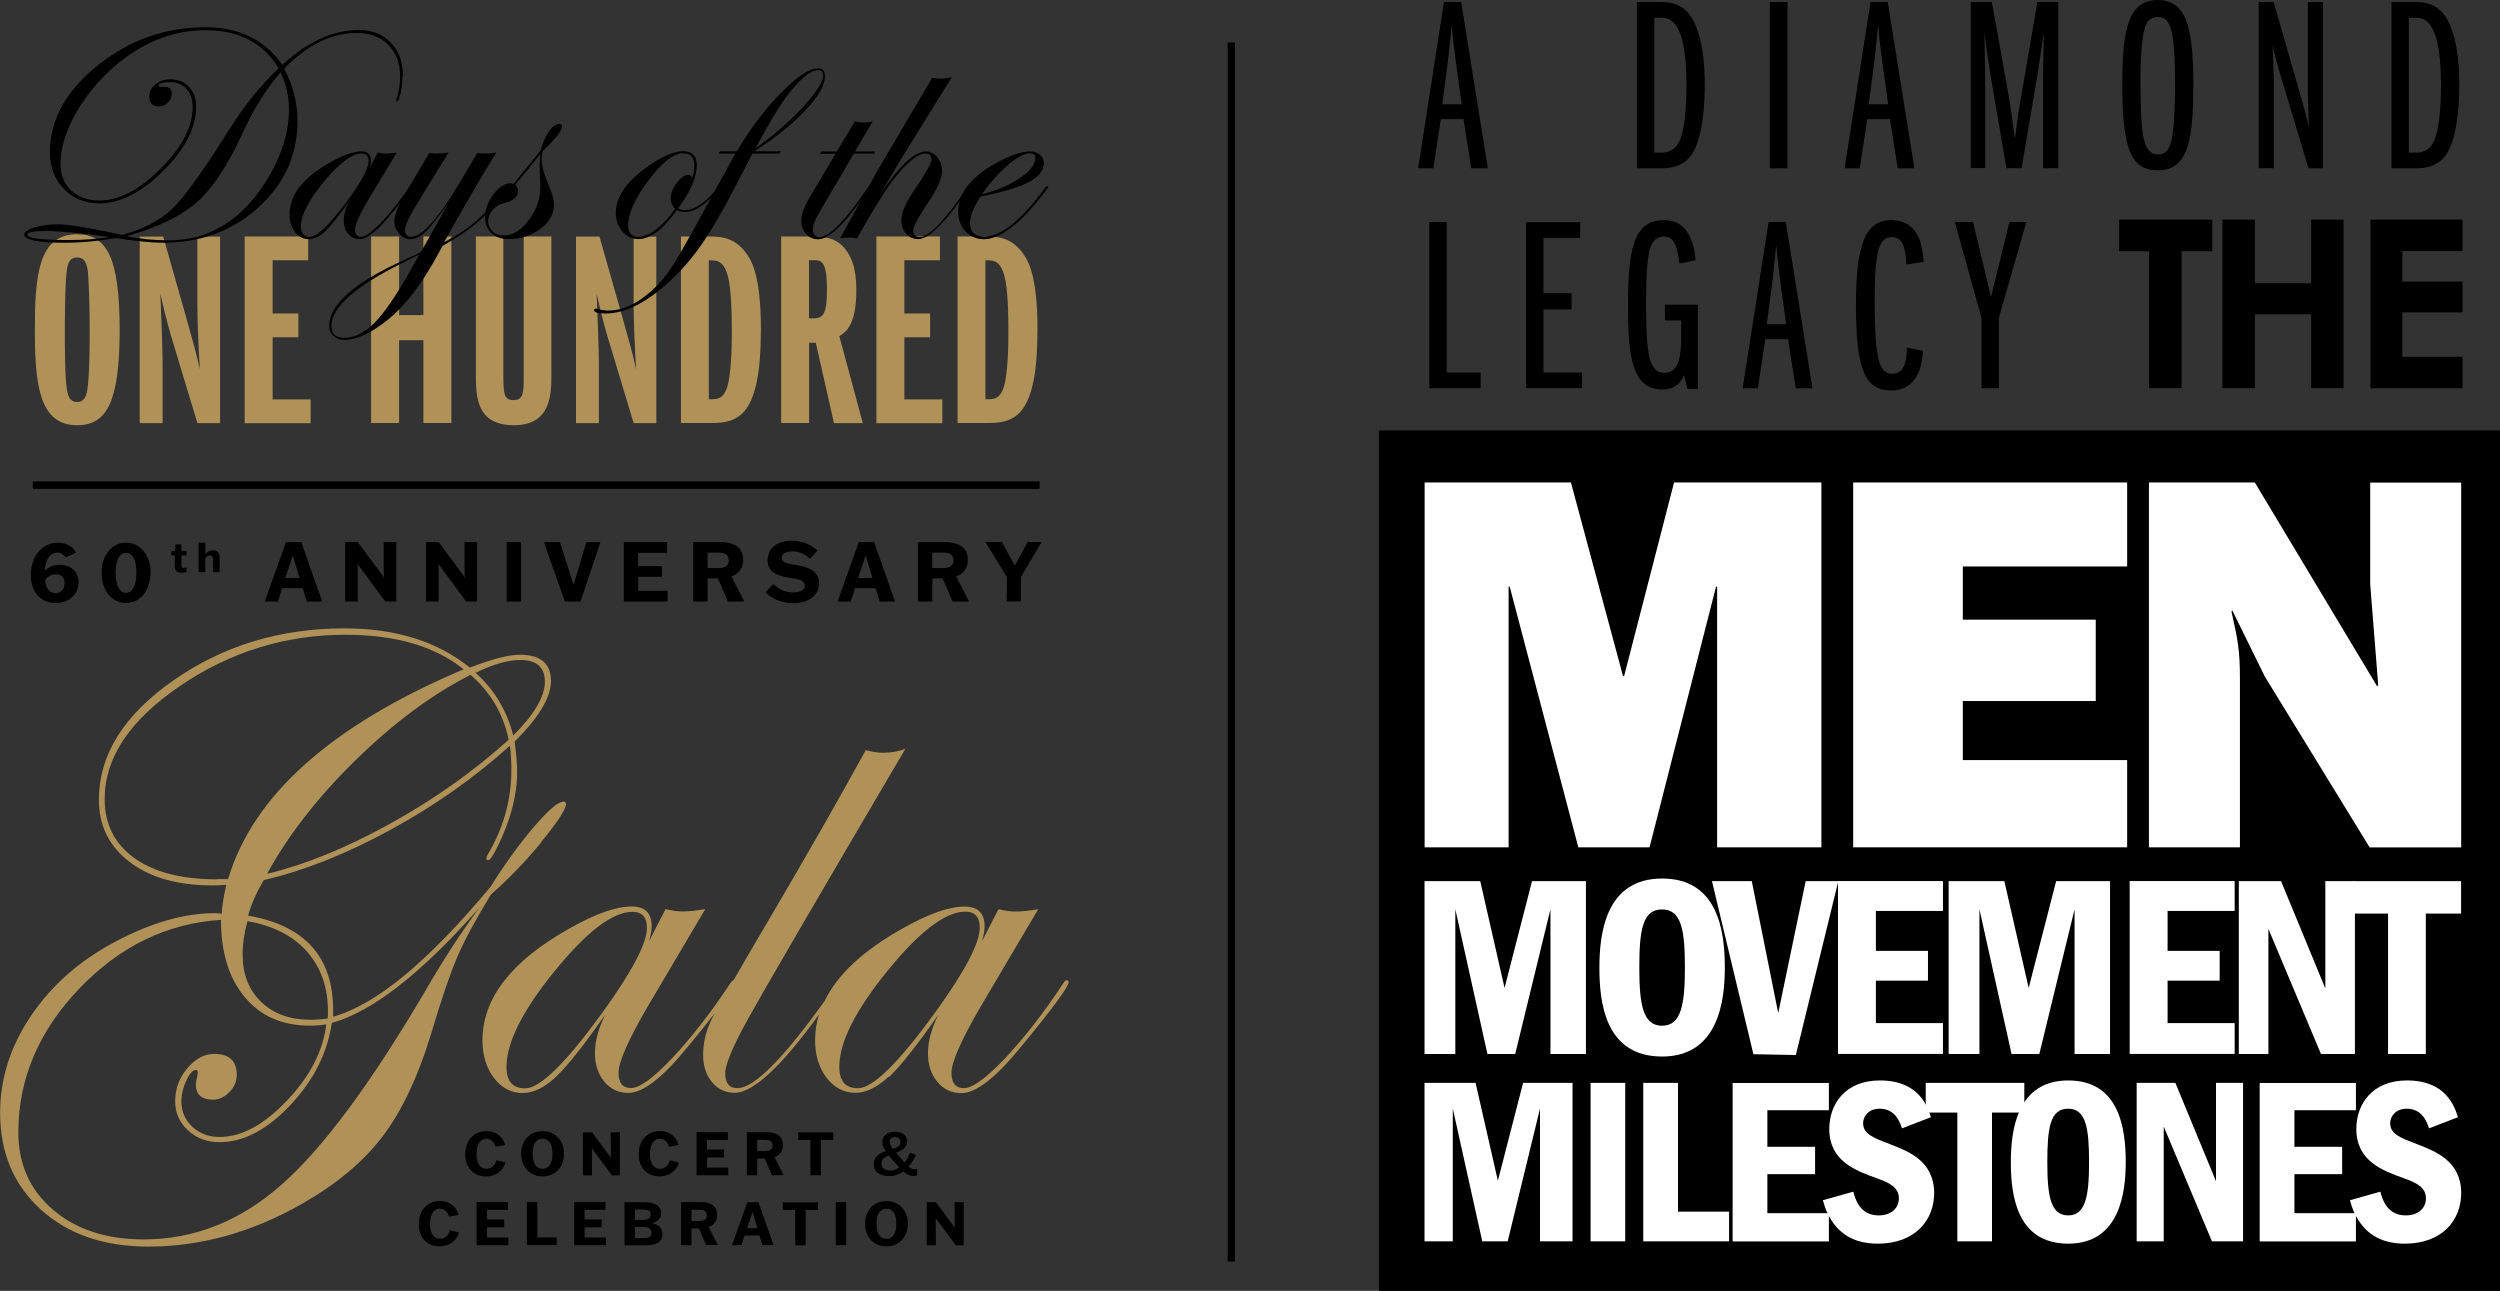
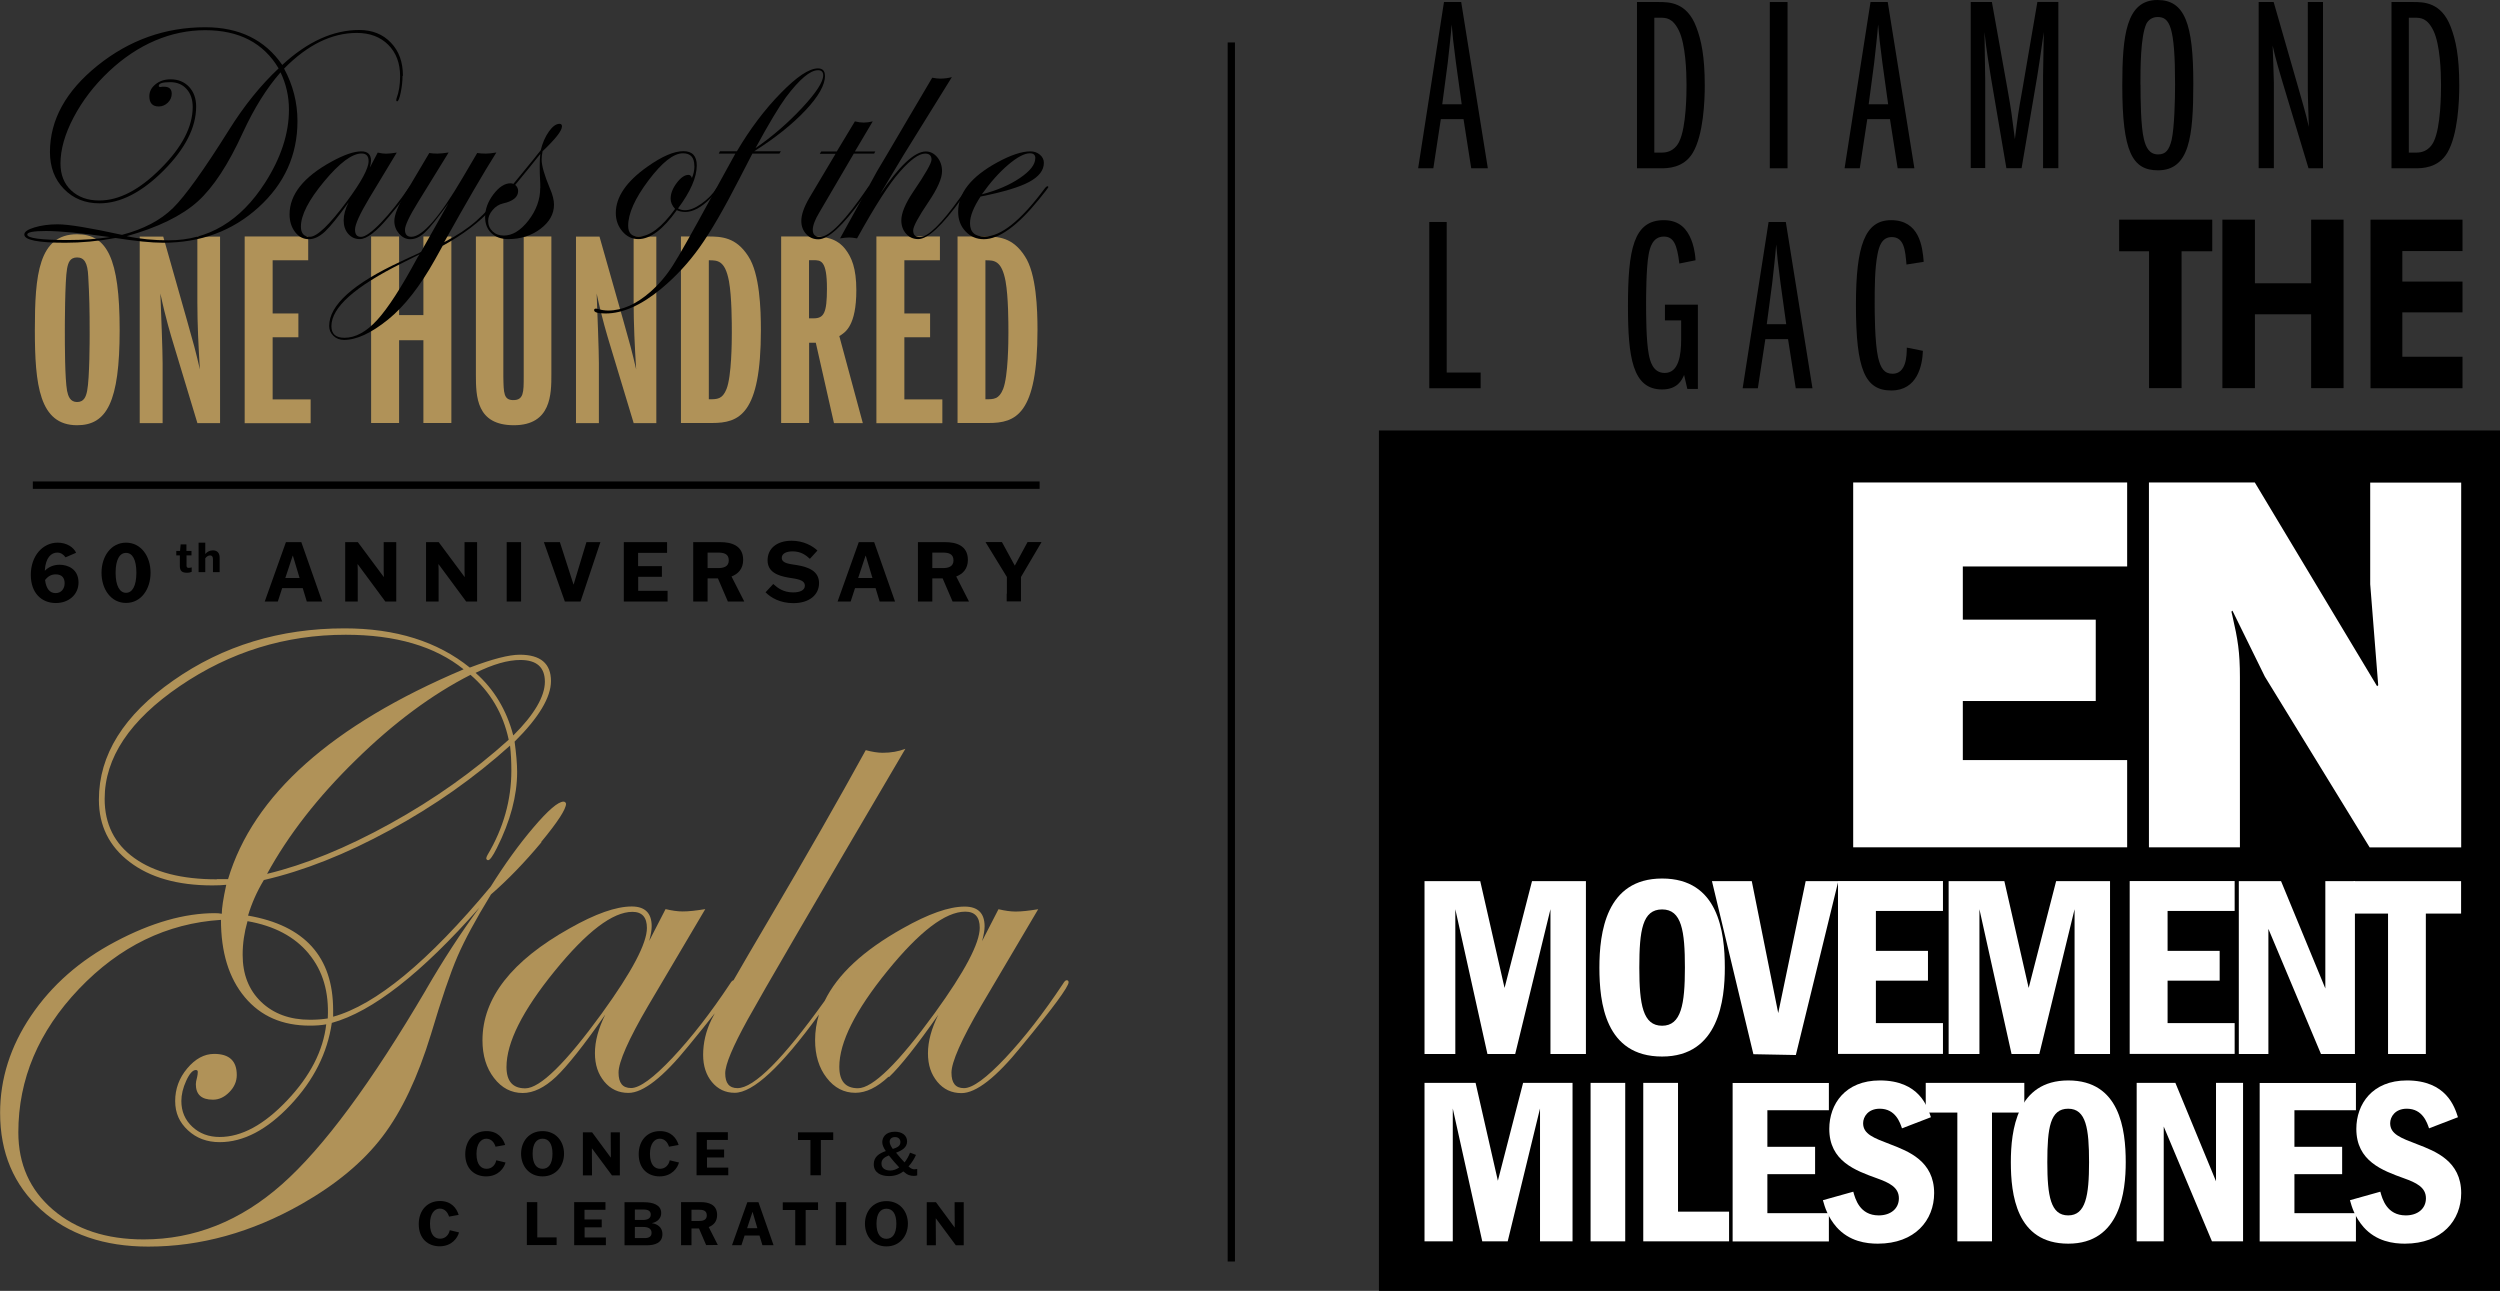
<svg xmlns="http://www.w3.org/2000/svg" id="Layer_1" viewBox="0 0 246.75 127.41">
  <rect x="0" y="0" width="246.75" height="127.41" fill="#333333" stroke="none" />
  <g>
    <path d="m53.41,83.11c1.64-1.98,2.46-3.25,2.46-3.79-.04-.13-.13-.2-.25-.2-.53,0-1.52.85-2.96,2.54-1.44,1.69-2.85,3.64-4.23,5.85-6.15,7.39-11.33,11.67-15.55,12.84v-.65c0-5.25-2.8-8.36-8.4-9.33.36-1.21.88-2.38,1.56-3.51,3.94-.91,8.09-2.55,12.45-4.93,4.36-2.37,8.31-5.15,11.85-8.34.09.76.13,1.58.13,2.47,0,2.9-.78,5.68-2.35,8.32-.06.11-.11.22-.13.33.02.13.09.19.19.19.17,0,.46-.4.86-1.2,1.34-2.67,2-5.17,2-7.51,0-.8-.09-1.8-.25-2.99,2.4-2.38,3.59-4.38,3.59-5.98,0-1.73-1.03-2.6-3.08-2.6-1.06,0-2.7.42-4.93,1.27-3.2-2.58-7.32-3.87-12.37-3.87-6.36,0-11.99,1.71-16.89,5.14-4.9,3.42-7.35,7.35-7.35,11.77,0,2.56,1.01,4.61,3.04,6.15,2.02,1.54,4.74,2.31,8.16,2.31.53,0,.99-.02,1.37-.06-.3,1.37-.44,2.32-.44,2.86-.19-.04-.41-.06-.67-.06-3.01,0-6.28.93-9.81,2.8-3.53,1.86-6.31,4.31-8.35,7.33-2.04,3.02-3.05,6.22-3.05,9.58,0,3.95,1.35,7.13,4.04,9.56,2.69,2.43,6.22,3.64,10.59,3.64,5.15,0,10.19-1.4,15.11-4.19,3.43-1.95,6.1-4.17,8-6.67,1.9-2.49,3.49-5.86,4.79-10.11,1.04-3.49,1.91-6.04,2.61-7.66.7-1.62,1.8-3.66,3.31-6.13,1.67-1.45,3.33-3.17,4.98-5.15Zm-22.94,11.02c1.4,1.68,2.02,3.81,1.88,6.39-.55.09-1.13.13-1.75.13-1.99,0-3.6-.59-4.82-1.76-1.22-1.17-1.83-2.72-1.83-4.65,0-1.11.16-2.21.48-3.32,2.63.46,4.64,1.52,6.04,3.2Zm20.89-28.99c1.61,0,2.42.72,2.42,2.15s-1.04,3.24-3.12,5.3c-.66-2.51-1.9-4.57-3.72-6.18,1.72-.85,3.19-1.27,4.42-1.27Zm-4.93,1.46c1.97,1.69,3.23,3.83,3.78,6.41-3.46,3.12-7.35,5.88-11.69,8.28-4.34,2.4-8.39,4.05-12.16,4.96,2.08-3.81,4.99-7.56,8.75-11.23,3.75-3.68,7.53-6.48,11.32-8.41Zm-25.03,20.19c-3.48,0-6.19-.7-8.14-2.1-1.95-1.4-2.93-3.34-2.93-5.84,0-4.05,2.48-7.77,7.43-11.14,4.95-3.37,10.4-5.06,16.36-5.06,4.94,0,8.82,1.14,11.64,3.41-13.02,5.51-20.77,12.41-23.25,20.71h-1.11Zm20.67,10.86c-5.41,9.21-10.15,15.63-14.25,19.25-4.09,3.62-8.64,5.43-13.64,5.43-3.69,0-6.67-.98-8.95-2.93-2.28-1.95-3.42-4.5-3.42-7.64,0-5.25,2-9.97,5.99-14.16,4-4.19,8.67-6.47,14.01-6.81,0,3.21.78,5.75,2.35,7.63,1.57,1.88,3.71,2.81,6.42,2.81.62,0,1.16-.04,1.62-.13-.3,2.6-1.58,5.11-3.86,7.51-2.28,2.41-4.5,3.61-6.66,3.61-1.08,0-1.98-.34-2.7-1.01-.72-.67-1.08-1.52-1.08-2.54,0-.63.16-1.3.48-2,.32-.7.64-1.06.95-1.06.13,0,.19.06.19.19,0,.15-.02.32-.06.49-.09.33-.13.56-.13.72,0,1.02.56,1.53,1.69,1.53.59,0,1.13-.25,1.62-.75.49-.5.73-1.06.73-1.69,0-1.39-.74-2.08-2.23-2.08-.98,0-1.86.48-2.66,1.43-.8.95-1.19,2.03-1.19,3.22s.42,2.11,1.26,2.89c.84.78,1.88,1.17,3.13,1.17,2.35,0,4.68-1.22,6.98-3.66,2.3-2.44,3.66-5.14,4.09-8.11,4.01-1.11,8.86-4.9,14.57-11.38-1.85,2.51-3.59,5.2-5.25,8.06Z" fill="#b09258" />
    <path d="m87.74,106.31c1.12-1.06,2.75-3.11,4.87-6.15-.68,1.37-1.02,2.63-1.02,3.8s.31,2.06.92,2.81c.62.75,1.41,1.12,2.39,1.12,1.44,0,3.42-1.54,5.92-4.63,3.1-3.76,4.65-5.86,4.65-6.31,0-.13-.06-.2-.19-.2-.11,0-.22.11-.35.33-1.93,2.91-3.83,5.35-5.7,7.34-1.87,1.98-3.23,2.98-4.08,2.98s-1.24-.51-1.24-1.53.97-3.26,2.93-6.6l5.63-9.53c-.91.15-1.65.23-2.23.23-.49,0-1.05-.08-1.69-.23l-1.62,3.15c.17-.61.25-1.09.25-1.46,0-1.3-.66-1.95-1.97-1.95-1.55,0-3.58.72-6.11,2.15-3.88,2.17-6.44,4.55-7.7,7.15-4.11,5.74-6.98,8.62-8.61,8.62-.81,0-1.21-.49-1.21-1.46,0-.87.74-2.63,2.21-5.3,1.47-2.67,6.66-11.58,15.57-26.73-.68.26-1.42.39-2.23.39-.49,0-1.05-.09-1.68-.26-2.63,4.79-5.86,10.45-9.7,16.97-1.36,2.31-2.48,4.22-3.35,5.74,0,0,0,0,0,0-.05.09-.1.17-.15.26.05-.09.09-.16.15-.26-.1.02-.21.12-.33.32-1.93,2.91-3.83,5.35-5.7,7.34-1.87,1.98-3.23,2.98-4.08,2.98s-1.24-.51-1.24-1.53.97-3.26,2.93-6.6l5.63-9.53c-.91.15-1.65.23-2.23.23-.49,0-1.05-.08-1.69-.23l-1.62,3.15c.17-.61.25-1.09.25-1.46,0-1.3-.66-1.95-1.97-1.95-1.55,0-3.58.72-6.11,2.15-5.74,3.21-8.62,6.89-8.62,11.06,0,1.5.38,2.74,1.14,3.72.76.99,1.71,1.48,2.83,1.48,1.06,0,2.15-.53,3.28-1.59,1.12-1.06,2.75-3.11,4.87-6.15-.68,1.37-1.02,2.63-1.02,3.8s.31,2.06.92,2.81c.62.75,1.41,1.12,2.39,1.12,1.44,0,3.42-1.54,5.92-4.63,1.04-1.27,1.91-2.34,2.6-3.23.1-.18.21-.39.33-.61-.12.23-.24.43-.33.61,1.34-1.72,2.02-2.74,2.04-3.06-.02.32-.7,1.34-2.04,3.06-.14.26-.26.49-.34.65-.54,1.12-.81,2.27-.81,3.46,0,1.08.29,1.98.87,2.68.58.7,1.33,1.06,2.24,1.06,1.82,0,4.6-2.58,8.32-7.72-.25.82-.38,1.66-.38,2.52,0,1.5.38,2.74,1.14,3.72.76.99,1.71,1.48,2.83,1.48,1.06,0,2.15-.53,3.28-1.59Zm-28.3-6.34c-3.6,4.96-6.14,7.45-7.6,7.45-1.23,0-1.85-.7-1.85-2.11,0-2.41,1.58-5.56,4.75-9.46,3.17-3.9,5.73-5.85,7.68-5.85.95,0,1.43.53,1.43,1.59,0,1.52-1.47,4.31-4.42,8.39Zm13.01-3.18c.1.01.17.06.17.17,0,0,0,0,0,0,0-.12-.07-.16-.17-.17Zm10.66.17c0,.06-.03.14-.08.23.05-.09.08-.16.08-.23,0,0,0,0,0,0Zm-.13-.2c.08.02.11.09.11.18,0-.09-.04-.16-.12-.18-.07,0-.14.03-.21.08.06-.05.13-.08.21-.08Zm-.25.14c-.05.05-.09.1-.13.18-.39.57-.77,1.1-1.14,1.62.37-.52.75-1.05,1.14-1.62.04-.08.09-.13.13-.18Zm.11,8.39c0-2.41,1.58-5.56,4.75-9.46,3.17-3.9,5.73-5.85,7.68-5.85.95,0,1.43.53,1.43,1.59,0,1.52-1.47,4.31-4.42,8.39-3.6,4.96-6.14,7.45-7.6,7.45-1.23,0-1.84-.7-1.84-2.11Z" fill="#b09258" />
  </g>
  <g>
    <path d="m7.61,23.12c2.93,0,4.2,2.32,4.2,9.44s-1.27,9.41-4.2,9.41c-3.73,0-4.17-4-4.17-9.41s.36-9.44,4.17-9.44Zm-.99,15.46c.11.52.3,1.1.99,1.1s.88-.55.99-1.1c.25-1.24.25-5.22.25-5.55,0-2.62-.03-3.78-.14-5.74-.06-1.35-.39-1.88-1.1-1.88s-.88.52-.99,1.1c-.22,1.16-.22,5.94-.22,6.05,0,1.44,0,4.78.22,6.02Z" fill="#b09258" />
    <path d="m19.48,41.75l-2.46-8.14c-.08-.28-.66-2.13-1.19-4.64.08,2.1.22,5.69.22,6.85v5.94h-2.26v-18.41h2.32l2.35,8.28c.64,2.24.86,3.06,1.27,4.83-.14-2.18-.25-4.56-.25-6.57v-6.54h2.24v18.41h-2.24Z" fill="#b09258" />
    <path d="m24.15,41.75v-18.41h6.27v2.35h-3.51v5.25h2.54v2.35h-2.54v6.13h3.75v2.35h-6.52Z" fill="#b09258" />
    <path d="m41.79,41.75v-8.17h-2.4v8.17h-2.76v-18.41h2.76v7.76h2.4v-7.76h2.76v18.41h-2.76Z" fill="#b09258" />
    <path d="m49.68,23.34v13.86c.03,1.6.03,2.29.99,2.29,1.02,0,1.02-.8,1.02-2.29v-13.86h2.73v13.61c0,1.91,0,5.02-3.7,5.02s-3.75-2.82-3.75-5.02v-13.61h2.71Z" fill="#b09258" />
    <path d="m62.54,41.75l-2.46-8.14c-.08-.28-.66-2.13-1.19-4.64.08,2.1.22,5.69.22,6.85v5.94h-2.26v-18.41h2.32l2.35,8.28c.64,2.24.86,3.06,1.27,4.83-.14-2.18-.25-4.56-.25-6.57v-6.54h2.24v18.41h-2.24Z" fill="#b09258" />
    <path d="m67.21,23.34h2.62c1.38,0,2.82.06,4.03,1.96,1.13,1.71,1.24,5.22,1.24,7.26,0,8.37-2.15,9.19-4.83,9.19h-3.06v-18.41Zm2.76,16.07c.83,0,1.33,0,1.74-1.02.5-1.27.52-4.67.52-5.55,0-.94,0-3.53-.28-5.08-.39-2.07-1.13-2.07-1.99-2.07v13.72Z" fill="#b09258" />
    <path d="m82.31,41.75l-1.79-7.92h-.66v7.92h-2.76v-18.41h3.2c1.13,0,2.32.17,3.17,1.3.58.77,1.05,1.82,1.05,4,0,3.51-1.08,4.17-1.68,4.53l2.32,8.59h-2.84Zm-2.46-10.33h.44c1.02,0,1.33-.5,1.33-2.95,0-2.79-.61-2.79-1.33-2.79h-.44v5.74Z" fill="#b09258" />
    <path d="m86.5,41.75v-18.41h6.27v2.35h-3.51v5.25h2.54v2.35h-2.54v6.13h3.75v2.35h-6.52Z" fill="#b09258" />
    <path d="m94.51,23.34h2.62c1.38,0,2.82.06,4.03,1.96,1.13,1.71,1.24,5.22,1.24,7.26,0,8.37-2.15,9.19-4.83,9.19h-3.06v-18.41Zm2.76,16.07c.83,0,1.33,0,1.74-1.02.5-1.27.52-4.67.52-5.55,0-.94,0-3.53-.28-5.08-.39-2.07-1.13-2.07-1.99-2.07v13.72Z" fill="#b09258" />
  </g>
  <rect x="136.1" y="42.49" width="110.65" height="84.92" />
  <line x1="121.53" y1="4.19" x2="121.53" y2="124.51" fill="none" stroke="#000" stroke-miterlimit="10" stroke-width=".72" />
  <g>
-     <path d="m179.77,83.63h-10.29v-25.72h-.11l-6.56,25.72h-7.03l-6.77-25.72h-.11v25.72h-8.29v-36.01h14.44l5.14,19.11h.11l4.93-19.11h14.54v36.01Z" fill="#fff" />
    <path d="m209.95,83.63h-27.04v-36.01h27.04v8.29h-16.22v5.25h13.12v8.03h-13.12v5.83h16.22v8.61Z" fill="#fff" />
    <path d="m233.88,83.63l-10.34-16.85-3.2-6.51-.1.1.1.42c.53,2.31.74,3.57.74,6.04v16.8h-8.98v-36.01h10.45l12.07,20.11.11-.1-.79-9.97v-10.03h8.98v36.01h-9.03Z" fill="#fff" />
  </g>
  <g>
    <path d="m146.1,86.97l2.4,10.54,2.71-10.54h5.32v17.06h-3.5v-14.29l-3.48,14.29h-2.74l-3.17-14.29v14.29h-3.04v-17.06h5.5Z" fill="#fff" />
    <path d="m170.24,95.51c0,3.12-.56,8.77-6.19,8.77s-6.19-5.34-6.19-8.77.64-8.8,6.19-8.8,6.19,5.24,6.19,8.8Zm-8.44,0c0,3.66.36,5.73,2.25,5.73s2.25-2.12,2.25-5.73-.31-5.75-2.25-5.75-2.25,2.05-2.25,5.75Z" fill="#fff" />
    <path d="m172.9,86.97l2.61,13.02,2.71-13.02h3.22l-4.19,17.16-4.19-.08-4.09-17.08h3.94Z" fill="#fff" />
    <path d="m191.77,86.97v2.94h-6.62v3.94h5.14v2.94h-5.14v4.19h6.62v3.04h-10.36v-17.06h10.36Z" fill="#fff" />
    <path d="m197.83,86.97l2.4,10.54,2.71-10.54h5.32v17.06h-3.5v-14.29l-3.48,14.29h-2.74l-3.17-14.29v14.29h-3.04v-17.06h5.5Z" fill="#fff" />
    <path d="m220.56,86.97v2.94h-6.62v3.94h5.14v2.94h-5.14v4.19h6.62v3.04h-10.36v-17.06h10.36Z" fill="#fff" />
    <path d="m225.14,86.97l4.37,10.59v-10.59h2.92v17.06h-3.35l-5.19-12.35v12.35h-2.92v-17.06h4.17Z" fill="#fff" />
    <path d="m242.91,86.97v3.2h-3.48v13.86h-3.73v-13.86h-3.4v-3.2h10.61Z" fill="#fff" />
  </g>
  <g>
    <path d="m145.64,106.88l2.2,9.66,2.49-9.66h4.88v15.64h-3.21v-13.11l-3.19,13.11h-2.51l-2.91-13.11v13.11h-2.79v-15.64h5.04Z" fill="#fff" />
    <path d="m160.41,106.88v15.64h-3.42v-15.64h3.42Z" fill="#fff" />
    <path d="m165.62,106.88v12.71h5.04v2.93h-8.47v-15.64h3.42Z" fill="#fff" />
    <path d="m180.51,106.88v2.7h-6.07v3.61h4.71v2.7h-4.71v3.85h6.07v2.79h-9.5v-15.64h9.5Z" fill="#fff" />
    <path d="m187.73,111.38c-.19-.56-.63-1.95-2.2-1.95-1.15,0-1.64.8-1.64,1.43,0,1.08,1.03,1.45,2.7,2.09,1.76.68,4.31,1.64,4.31,4.81,0,2.67-1.88,4.99-5.56,4.99-1.13,0-2.81-.21-4.08-1.64-.87-1.01-1.15-1.97-1.34-2.65l3-.84c.19.7.63,2.34,2.51,2.34,1.17,0,1.99-.66,1.99-1.69,0-1.1-.99-1.55-2.16-1.97-2.13-.77-4.71-1.69-4.71-4.88,0-2.44,1.57-4.78,4.99-4.78,3.89,0,4.71,2.6,5.04,3.63l-2.86,1.1Z" fill="#fff" />
    <path d="m199.8,106.88v2.93h-3.19v12.71h-3.42v-12.71h-3.12v-2.93h9.73Z" fill="#fff" />
    <path d="m209.81,114.71c0,2.86-.52,8.04-5.67,8.04s-5.67-4.9-5.67-8.04.59-8.07,5.67-8.07,5.67,4.81,5.67,8.07Zm-7.74,0c0,3.35.33,5.25,2.06,5.25s2.06-1.95,2.06-5.25-.28-5.28-2.06-5.28-2.06,1.88-2.06,5.28Z" fill="#fff" />
    <path d="m214.71,106.88l4.01,9.71v-9.71h2.67v15.64h-3.07l-4.76-11.33v11.33h-2.67v-15.64h3.82Z" fill="#fff" />
    <path d="m232.53,106.88v2.7h-6.07v3.61h4.71v2.7h-4.71v3.85h6.07v2.79h-9.5v-15.64h9.5Z" fill="#fff" />
    <path d="m239.75,111.38c-.19-.56-.63-1.95-2.2-1.95-1.15,0-1.64.8-1.64,1.43,0,1.08,1.03,1.45,2.7,2.09,1.76.68,4.31,1.64,4.31,4.81,0,2.67-1.88,4.99-5.56,4.99-1.13,0-2.81-.21-4.08-1.64-.87-1.01-1.15-1.97-1.34-2.65l3-.84c.19.7.63,2.34,2.51,2.34,1.17,0,1.99-.66,1.99-1.69,0-1.1-.99-1.55-2.16-1.97-2.13-.77-4.71-1.69-4.71-4.88,0-2.44,1.57-4.78,4.99-4.78,3.89,0,4.71,2.6,5.04,3.63l-2.86,1.1Z" fill="#fff" />
  </g>
  <path d="m145.21,16.61l-.76-4.85h-2.24l-.74,4.85h-1.5L142.52.2h1.7l2.63,16.41h-1.65Zm-.94-6.32l-.57-4.11c-.27-2.02-.32-2.63-.42-3.76-.07.96-.27,2.73-.39,3.79l-.54,4.08h1.92Z" />
  <path d="m161.57.2h2.14c1.01,0,2.78,0,3.71,2.46.49,1.28.84,2.88.84,5.78,0,1.48-.12,4.85-1.18,6.64-.91,1.53-2.53,1.53-3.15,1.53h-2.36V.2Zm1.72,14.86h.76c1.16,0,1.6-.89,1.7-1.11.69-1.43.71-4.75.71-5.56,0-1.38-.1-3.99-.74-5.34-.62-1.3-1.3-1.3-1.85-1.3h-.59v13.31Z" />
  <path d="m174.68,16.61V.2h1.75v16.41h-1.75Z" />
  <path d="m187.3,16.61l-.76-4.85h-2.24l-.74,4.85h-1.5L184.62.2h1.7l2.63,16.41h-1.65Zm-.94-6.32l-.57-4.11c-.27-2.02-.32-2.63-.42-3.76-.07.96-.27,2.73-.39,3.79l-.54,4.08h1.92Z" />
  <path d="m201.65,16.61V7.5c0-.07.07-3.86.07-4.33-.27,1.99-.49,3.37-.64,4.33l-1.55,9.1h-1.5l-1.5-8.81c-.17-1.06-.49-2.9-.66-4.63,0,.74.07,4.06.07,4.72v8.71h-1.43V.2h2.09l1.53,8.54c.39,2.21.42,2.48.74,4.99.3-2.34.32-2.58.74-4.9l1.48-8.64h2.07v16.41h-1.5Z" />
  <path d="m212.94,0c2.71,0,3.54,2.36,3.54,8.22,0,5.31-.39,8.59-3.49,8.59-2.53,0-3.52-1.82-3.52-8.37,0-4.9.37-8.44,3.47-8.44Zm-1.67,8.37c0,1.35.02,4.13.34,5.39.2.81.54,1.48,1.4,1.48.74,0,1.08-.42,1.33-1.43.27-1.21.34-3.89.34-5.49,0-5.73-.54-6.64-1.72-6.64-.54,0-.91.29-1.11.66-.59,1.26-.59,4.5-.59,6v.02Z" />
  <path d="m227.85,16.61l-2.56-8.49c-.17-.54-.74-2.48-.98-3.62.02.57.12,3.12.12,3.64v8.46h-1.5V.2h1.48l2.51,8.73c.17.64.66,2.21.96,3.59-.07-2.34-.1-3.1-.1-3.54V.2h1.5v16.41h-1.43Z" />
  <path d="m236.04.2h2.14c1.01,0,2.78,0,3.71,2.46.49,1.28.84,2.88.84,5.78,0,1.48-.12,4.85-1.18,6.64-.91,1.53-2.53,1.53-3.15,1.53h-2.36V.2Zm1.72,14.86h.76c1.16,0,1.6-.89,1.7-1.11.69-1.43.71-4.75.71-5.56,0-1.38-.1-3.99-.74-5.34-.62-1.3-1.3-1.3-1.85-1.3h-.59v13.31Z" />
  <g>
    <path d="m141.07,38.32v-16.41h1.72v14.86h3.35v1.55h-5.07Z" />
-     <path d="m150.62,38.32v-16.39h5.34v1.55h-3.62v5.46h2.78v1.6h-2.78v6.22h3.81v1.55h-5.54Z" />
    <path d="m166.54,38.39l-.32-1.38c-.2.47-.64,1.43-2.17,1.43-2.93,0-3.37-3.2-3.37-8.22,0-5.58.54-8.49,3.54-8.49,1.6,0,2.31.94,2.71,1.94.15.37.37,1.08.42,2.02l-1.6.32c-.22-1.92-.59-2.66-1.53-2.66-1.11,0-1.38,1.11-1.5,1.77-.25,1.35-.25,4.31-.25,4.8,0,1.16,0,3.69.27,5.09.12.57.37,1.8,1.57,1.8,1.38,0,1.62-1.75,1.62-3.32v-1.87h-1.6v-1.55h3.25v8.32h-1.06Z" />
    <path d="m177.24,38.32l-.76-4.85h-2.24l-.74,4.85h-1.5l2.56-16.41h1.7l2.63,16.41h-1.65Zm-.94-6.32l-.57-4.11c-.27-2.02-.32-2.63-.42-3.76-.07.96-.27,2.73-.39,3.79l-.54,4.08h1.92Z" />
    <path d="m189.79,34.63c-.05,1.43-.54,3.91-3.12,3.91s-3.49-2.02-3.49-8.44c0-5.86.89-8.37,3.47-8.37,2.8,0,3.1,2.61,3.22,4.11l-1.7.27c-.12-1.38-.22-2.71-1.45-2.71-.98,0-1.25.91-1.4,1.65-.29,1.45-.29,3.32-.29,4.97,0,.64,0,3.79.34,5.27.25,1.06.61,1.6,1.43,1.6,1.35,0,1.4-1.77,1.4-2.58l1.6.32Z" />
-     <path d="m195.57,38.32v-6.96l-2.63-9.45h1.8l1.77,7.41,1.82-7.41h1.67l-2.71,9.45v6.96h-1.72Z" />
  </g>
  <g>
    <path d="m209.16,21.68h9.19v3.12h-3.03v13.51h-3.21v-13.51h-2.95v-3.12Z" />
    <path d="m219.35,21.68h3.21v6.28h5.55v-6.28h3.2v16.63h-3.2v-7.29h-5.55v7.29h-3.21v-16.63Z" />
    <path d="m233.97,21.68h9.08v3.1h-5.94v3.01h5.94v3.04h-5.94v4.38h5.94v3.11h-9.08v-16.63Z" />
  </g>
  <path d="m49.89,114.75c-.12.49-.68,1.36-1.91,1.36-1.13,0-2.06-.74-2.06-2.19,0-1.35.84-2.28,2.1-2.28,1.11,0,1.64.71,1.84,1.37l-.95.17c-.11-.37-.39-.79-.91-.79s-.97.49-.97,1.49c0,1.16.52,1.48,1,1.48.53,0,.87-.4.95-.84l.92.22Z" />
  <g>
    <path d="m51.43,113.87c0-1.22.8-2.23,2.12-2.23s2.12,1.01,2.12,2.23-.81,2.24-2.12,2.24-2.12-1.01-2.12-2.24Zm3.1,0c0-1.03-.4-1.48-.98-1.48s-.98.46-.98,1.48.4,1.49.98,1.49.98-.46.98-1.49Z" />
    <path d="m60.28,111.76h.9v.56s0,3.13,0,3.13v.56s-.78,0-.78,0l-1.97-2.66h-.01v.37s.01,1.73.01,1.73v.56s-.9,0-.9,0v-.56s0-3.13,0-3.13v-.56s.91,0,.91,0l1.84,2.49h.01v-.37s-.01-1.55-.01-1.55v-.56Z" />
    <path d="m67.01,114.75c-.12.49-.68,1.36-1.91,1.36-1.13,0-2.06-.74-2.06-2.19,0-1.35.84-2.28,2.1-2.28,1.11,0,1.64.71,1.84,1.37l-.95.17c-.11-.37-.39-.79-.91-.79s-.97.49-.97,1.49c0,1.16.52,1.48,1,1.48.53,0,.87-.4.95-.84l.92.22Z" />
    <path d="m71.48,114.24h-1.7v1h2.1v.76h-3.13v-.56s0-3.13,0-3.13v-.56s3.09,0,3.09,0v.76h-2.07v.95h1.7v.77Z" />
-     <path d="m76.19,116l-.71-1.65h-.74v1.65s-1.03,0-1.03,0v-.56s0-3.13,0-3.13v-.56s1.95,0,1.95,0c.73,0,1.61.21,1.61,1.27,0,.65-.36,1.01-.83,1.19l.9,1.77h0s-1.17.01-1.17.01Zm-1.45-2.39h.75c.38,0,.76-.09.76-.55,0-.49-.38-.56-.78-.56h-.73v1.11Z" />
    <path d="m81.02,112.52v3.48s-1.03,0-1.03,0v-.56s0-2.92,0-2.92h-1.23v-.76h3.48v.76h-1.23Z" />
    <path d="m90.4,114c-.13.33-.41.77-.73,1.13.26.23.42.28.58.28.08,0,.18-.01.28-.03v.63c-.11.04-.21.05-.33.05-.35,0-.64-.08-1.04-.44-.36.27-.81.46-1.42.46-.79,0-1.5-.33-1.5-1.17,0-.76.58-1.09,1.19-1.3-.23-.33-.35-.62-.35-.88,0-.42.28-1.03,1.25-1.03.7,0,1.2.36,1.2.96s-.52.9-1.09,1.11c.35.43.58.69.84.96.24-.3.42-.65.54-.96l.59.22Zm-1.64,1.23c-.33-.35-.69-.75-1.03-1.19-.42.17-.73.37-.73.8,0,.51.43.69.86.69.33,0,.63-.12.9-.31Zm-.64-1.83c.41-.13.75-.27.75-.67,0-.28-.18-.5-.53-.5s-.53.2-.53.46c0,.21.11.43.31.71Z" />
    <g>
      <path d="m45.3,121.65c-.12.49-.68,1.36-1.91,1.36-1.13,0-2.06-.74-2.06-2.19,0-1.35.84-2.28,2.1-2.28,1.11,0,1.64.71,1.84,1.37l-.95.17c-.11-.37-.39-.79-.91-.79s-.97.49-.97,1.49c0,1.16.52,1.48,1,1.48.53,0,.87-.4.95-.84l.92.22Z" />
-       <path d="m49.77,121.14h-1.7v1h2.1v.76h-3.13v-.56s0-3.13,0-3.13v-.56s3.09,0,3.09,0v.76h-2.07v.95h1.7v.77Z" />
      <path d="m52,122.9v-.56s0-3.13,0-3.13v-.56s1.03,0,1.03,0v.56s0,2.92,0,2.92h1.91v.76h-2.94Z" />
      <path d="m59.4,121.14h-1.7v1h2.1v.76h-3.13v-.56s0-3.13,0-3.13v-.56s3.09,0,3.09,0v.76h-2.07v.95h1.7v.77Z" />
      <path d="m61.64,119.22s0-.55,0-.56h1.94c.82,0,1.68.24,1.68,1.06,0,.74-.7.97-.89.99v.03c.18.01,1.01.19,1.01,1.07s-.77,1.1-1.54,1.1h-2.2v-.56s0-3.13,0-3.13Zm1.02,1.19h.8c.46,0,.77-.16.77-.53,0-.35-.25-.5-.72-.5h-.85v1.03Zm0,.69v1.1h.97c.48,0,.68-.2.68-.52,0-.45-.38-.58-.84-.58h-.81Z" />
      <path d="m69.7,122.9l-.71-1.65h-.74v1.65s-1.03,0-1.03,0v-.56s0-3.13,0-3.13v-.56s1.95,0,1.95,0c.73,0,1.61.21,1.61,1.27,0,.65-.36,1.01-.83,1.19l.9,1.77h0s-1.17.01-1.17.01Zm-1.45-2.39h.75c.38,0,.76-.09.76-.55,0-.49-.38-.56-.78-.56h-.73v1.11Z" />
      <path d="m73.19,122.9h-.94l1.51-4.24h1.1l1.49,4.24h-1.1l-.29-.95h-1.47l-.31.95Zm.55-1.68h1.01l-.47-1.6h-.01l-.53,1.6Z" />
      <path d="m79.52,119.43v3.48s-1.03,0-1.03,0v-.56s0-2.92,0-2.92h-1.23v-.76h3.48v.76h-1.23Z" />
      <path d="m82.49,122.9v-.56s0-3.13,0-3.13v-.56s1.03,0,1.03,0v.56s0,3.13,0,3.13v.56s-1.03,0-1.03,0Z" />
      <path d="m85.37,120.78c0-1.22.8-2.23,2.12-2.23s2.12,1.01,2.12,2.23-.81,2.24-2.12,2.24-2.12-1.01-2.12-2.24Zm3.1,0c0-1.03-.4-1.48-.98-1.48s-.98.46-.98,1.48.4,1.49.98,1.49.98-.46.98-1.49Z" />
      <path d="m94.22,118.66h.9v.56s0,3.13,0,3.13v.56s-.78,0-.78,0l-1.97-2.66h-.01v.37s.01,1.73.01,1.73v.56s-.9,0-.9,0v-.56s0-3.13,0-3.13v-.56s.91,0,.91,0l1.84,2.49h.01v-.37s-.01-1.55-.01-1.55v-.56Z" />
    </g>
  </g>
  <rect x="3.24" y="47.52" width="99.37" height=".73" />
  <g>
    <path d="m39.73,7.49c0,.52-.06,1.07-.18,1.65-.12.58-.24.86-.35.86-.06,0-.09-.03-.09-.09,0-.07.01-.14.03-.2.23-.62.35-1.35.35-2.19,0-1.29-.39-2.32-1.17-3.1-.78-.78-1.82-1.17-3.1-1.17-2.47,0-4.87,1.17-7.18,3.52.88,1.63,1.32,3.36,1.32,5.18,0,3.35-1.28,6.19-3.85,8.52-2.57,2.33-5.71,3.49-9.41,3.49-1.14,0-2.71-.16-4.7-.47-1.73.32-3.38.47-4.96.47-2.7,0-4.04-.27-4.04-.81,0-.27.33-.5.99-.7.66-.2,1.43-.31,2.31-.31,1.06,0,3.18.35,6.34,1.04,2.13-.56,3.81-1.44,5.04-2.65,1.19-1.17,3.03-3.73,5.5-7.67,1.49-2.39,3.13-4.43,4.92-6.11-1.49-2.51-3.91-3.77-7.25-3.77s-6.62,1.36-9.5,4.07c-1.45,1.37-2.61,2.88-3.48,4.53-.87,1.65-1.3,3.18-1.3,4.56,0,1.1.35,1.99,1.05,2.65.7.66,1.63,1,2.78,1,1.95,0,3.97-1.05,6.07-3.16,2.1-2.1,3.15-4.13,3.15-6.07,0-.74-.2-1.33-.61-1.78-.41-.45-.94-.67-1.61-.67-.76,0-1.13.12-1.13.37,0,.07.06.11.17.11.06,0,.11-.01.15-.03h.21c.5,0,.75.23.75.69,0,.34-.13.63-.38.88-.26.25-.56.38-.9.38-.62,0-.93-.34-.93-1.01,0-.46.2-.85.61-1.18s.9-.49,1.49-.49c.75,0,1.35.25,1.82.74.46.5.7,1.14.7,1.94,0,2.06-1.07,4.17-3.22,6.33-2.15,2.15-4.26,3.23-6.32,3.23-1.42,0-2.59-.47-3.51-1.42-.92-.94-1.38-2.16-1.38-3.64,0-3.18,1.57-6.02,4.7-8.54,3.14-2.52,6.68-3.78,10.63-3.78,3.36,0,5.89,1.24,7.6,3.72,2.49-2.3,5.02-3.45,7.6-3.45,1.29,0,2.33.42,3.12,1.25.8.83,1.19,1.92,1.19,3.27Zm-28.89,15.91c-2.82-.4-4.92-.6-6.31-.6-1.23,0-1.84.12-1.84.35,0,.36,1.34.54,4.01.54,1.53,0,2.91-.1,4.14-.29Zm17.68-12.58c0-1.31-.28-2.53-.83-3.68-1.38,1.57-2.61,3.55-3.71,5.93-1.44,3.16-2.93,5.43-4.47,6.82-1.59,1.42-3.93,2.56-7,3.42,1.3.28,2.68.41,4.14.41,3.91,0,7.08-1.89,9.51-5.68,1.57-2.45,2.36-4.86,2.36-7.21Z" />
    <path d="m40.6,18.44c0,.21-.75,1.21-2.24,2.98-1.21,1.45-2.16,2.18-2.85,2.18-.47,0-.85-.18-1.15-.53-.3-.35-.44-.79-.44-1.32s.16-1.15.49-1.79c-1.02,1.43-1.8,2.39-2.34,2.9-.54.5-1.07.75-1.58.75-.54,0-1-.23-1.36-.7s-.55-1.05-.55-1.75c0-1.96,1.38-3.7,4.15-5.21,1.22-.67,2.2-1.01,2.94-1.01.63,0,.95.31.95.92,0,.17-.04.4-.12.69l.78-1.49c.31.07.58.11.81.11.28,0,.63-.04,1.07-.11l-2.71,4.49c-.94,1.57-1.41,2.61-1.41,3.11s.2.72.6.72,1.06-.47,1.96-1.4c.9-.94,1.82-2.09,2.75-3.46.06-.1.12-.15.17-.15.06,0,.09.03.09.09Zm-4.22-2.54c0-.5-.23-.75-.69-.75-.94,0-2.17.92-3.7,2.76-1.53,1.84-2.29,3.32-2.29,4.46,0,.66.3,1,.89,1,.7,0,1.92-1.17,3.66-3.51,1.42-1.92,2.13-3.24,2.13-3.95Z" />
    <path d="m50.26,18.46c0,.15-.56.85-1.69,2.1-1.25,1.37-2.87,2.6-4.88,3.7l-.75,1.35c-1.48,2.65-3.03,4.63-4.64,5.93-1.66,1.34-3.11,2.01-4.34,2.01-.42,0-.77-.13-1.05-.4-.28-.27-.42-.59-.42-.98,0-2.05,2.36-4.18,7.09-6.37.39-.19.97-.46,1.75-.81l.23-.14,2.7-4.79c-1.06,1.46-1.83,2.42-2.31,2.87-.48.45-.96.68-1.46.68-.42,0-.78-.18-1.1-.54-.31-.36-.47-.78-.47-1.26,0-.58.36-1.49,1.09-2.73l2.36-3.98c.23.04.51.06.81.06.27,0,.63-.04,1.1-.11l-3.02,4.9c-.86,1.39-1.29,2.3-1.29,2.73,0,.46.21.69.63.69,1.1,0,2.8-1.96,5.09-5.87l1.41-2.4c.23.04.52.06.86.06.28,0,.62-.04,1.03-.11-1.27,2.01-2.98,4.96-5.15,8.85,1.25-.64,2.3-1.34,3.16-2.09.86-.75,1.82-1.81,2.88-3.17.14-.18.24-.28.28-.28.06,0,.09.03.09.09Zm-8.85,6.64c-.16.09-.74.38-1.73.87-4.65,2.31-6.97,4.38-6.97,6.22,0,.77.43,1.15,1.29,1.15,1.08,0,2.16-.59,3.23-1.76,1.07-1.17,2.4-3.23,3.98-6.17l.2-.31Z" />
    <path d="m55.46,12.5c0,.41-.64,1.22-1.91,2.43-.06.32-.09.59-.09.83,0,.59.27,1.53.81,2.82.28.64.41,1.18.41,1.62,0,.92-.45,1.72-1.34,2.39-.89.67-1.95,1.01-3.18,1.01-.69,0-1.25-.2-1.66-.59s-.62-.92-.62-1.59c0-.77.27-1.51.82-2.24.55-.72,1.11-1.09,1.69-1.09.1,0,.19.02.28.06l1.23-1.5c.37-.44.86-1.05,1.47-1.82.17-.71.44-1.33.8-1.84.36-.51.71-.77,1.06-.77.16,0,.24.09.24.27Zm-2.13,6.04c0-.31-.01-.61-.03-.91-.02-.3-.03-.73-.03-1.29,0-.46.02-.84.06-1.15-.57.73-1.4,1.75-2.48,3.06.19.16.29.36.29.6,0,.6-.5,1.01-1.49,1.23-.4.09-.74.31-1.03.65-.29.34-.44.7-.44,1.08,0,.41.15.75.44,1.03.3.28.66.41,1.1.41.86,0,1.67-.5,2.44-1.49.77-1,1.16-2.07,1.16-3.21Z" />
    <path d="m71.02,18.43c0,.16-.3.54-.9,1.15-.9.9-1.73,1.34-2.48,1.34-.32,0-.6-.06-.84-.18-1.35,1.91-2.62,2.86-3.8,2.86-.61,0-1.14-.25-1.57-.76-.43-.51-.65-1.11-.65-1.82,0-1.57,1.03-3.09,3.09-4.55,1.45-1.03,2.64-1.55,3.58-1.55.88,0,1.32.47,1.32,1.41,0,1.17-.62,2.59-1.85,4.24.2.12.43.18.69.18.46,0,1-.21,1.61-.64s1.12-.94,1.51-1.54c.11-.14.19-.21.25-.21.04,0,.06.02.06.06Zm-2.49-2.06c0-.83-.37-1.24-1.12-1.24-.93,0-2.06.89-3.4,2.67-1.34,1.78-2.01,3.27-2.01,4.49,0,.7.34,1.06,1.01,1.06,1.1,0,2.31-.91,3.62-2.73-.3-.33-.44-.66-.44-1.01,0-.5.2-1.02.6-1.55.4-.53.79-.8,1.16-.8.16,0,.28.1.34.31.16-.36.25-.76.25-1.19Z" />
    <path d="m81.43,7.47c0,.91-.64,2.05-1.93,3.42-1.29,1.37-2.97,2.72-5.06,4.04h2.63l-.14.23h-2.67l-1.26,2.44c-1.54,3.01-2.86,5.28-3.95,6.81-1.09,1.53-2.35,2.89-3.78,4.08-1.97,1.63-3.8,2.45-5.5,2.45-.76,0-1.13-.11-1.13-.33,0-.1.06-.15.17-.15.08,0,.14.01.18.03.37.11.72.16,1.04.16,1.38,0,2.77-.62,4.17-1.85.86-.76,1.61-1.64,2.25-2.67.53-.82,1.79-3.04,3.77-6.68l2.36-4.29h-1.64l.12-.23h1.67c1.31-2.22,2.75-4.13,4.34-5.75,1.58-1.62,2.8-2.43,3.66-2.43.46,0,.69.24.69.72Zm-.18-.03c0-.34-.17-.51-.51-.51-.78,0-1.83.89-3.17,2.67-.66.9-1.67,2.57-3,5.02,1.68-1.16,3.21-2.49,4.6-3.98,1.39-1.49,2.08-2.56,2.08-3.2Z" />
    <path d="m86.4,14.93l-.12.23h-2.01l-3.42,5.84c-.42.7-.63,1.27-.63,1.69,0,.46.24.69.72.69.93,0,2.5-1.62,4.71-4.86.07-.1.13-.15.18-.15.06,0,.09.03.09.09-.01.03-.06.11-.15.25l-.66.91c-1.92,2.67-3.37,4-4.34,4-.48,0-.88-.17-1.2-.52-.32-.35-.48-.78-.48-1.3,0-.61.27-1.38.81-2.3l2.57-4.32h-1.56l.15-.23h1.53l1.79-2.97c.31.08.6.12.87.12s.58-.04.89-.12l-1.76,2.97h2.01Z" />
    <path d="m95.73,18.41c0,.08-.05.17-.15.28l-.66.91c-1.92,2.67-3.35,4-4.29,4-.49,0-.89-.18-1.2-.53-.31-.35-.47-.79-.47-1.32,0-.71.39-1.65,1.16-2.8,1.22-1.79,1.82-2.85,1.82-3.19,0-.4-.21-.6-.63-.6-.61,0-1.45.6-2.51,1.81-1.02,1.15-2.43,3.34-4.21,6.56-.31-.06-.57-.09-.78-.09s-.53.03-.9.09l2.25-4.07c.31-.58.78-1.44,1.41-2.57.34-.55,1.37-2.31,3.11-5.27l2.33-3.95c.31.06.57.09.78.09.41,0,.8-.05,1.16-.15-1.06,1.71-2.64,4.26-4.75,7.66-.06.1-.85,1.42-2.37,3.95,1.92-2.85,3.44-4.27,4.55-4.27.44,0,.81.19,1.13.57.31.38.47.84.47,1.38,0,.7-.45,1.72-1.35,3.05-1,1.48-1.5,2.41-1.5,2.79,0,.44.22.66.66.66.8,0,2.12-1.29,3.96-3.87l.48-.66.28-.34c.05-.1.11-.15.18-.15.04,0,.06.02.06.06Z" />
    <path d="m103.48,18.46s-.09.16-.28.4l-.66.83c-2.12,2.61-3.93,3.92-5.44,3.92-.72,0-1.32-.26-1.8-.77-.49-.52-.73-1.16-.73-1.94,0-1.84,1.28-3.46,3.84-4.86,1.35-.74,2.45-1.1,3.29-1.1.37,0,.68.11.94.33.26.22.39.49.39.8,0,.74-.48,1.36-1.44,1.88-.96.52-2.56,1-4.81,1.45-.69,1.05-1.04,1.93-1.04,2.63,0,.88.48,1.32,1.43,1.32,1.62,0,3.59-1.58,5.93-4.73.12-.16.22-.24.31-.24.04.01.06.04.06.09Zm-1.29-2.84c0-.33-.18-.49-.54-.49-.54,0-1.25.38-2.14,1.13-.88.75-1.75,1.72-2.6,2.92,1.47-.38,2.72-.91,3.74-1.6,1.02-.69,1.53-1.34,1.53-1.95Z" />
  </g>
  <g>
    <path d="m4.43,56.31h.02c.4-.4.92-.57,1.43-.57.82,0,1.87.43,1.87,1.75,0,1.2-.97,2.03-2.24,2.03-1.4,0-2.47-.98-2.47-2.78,0-1.88,1.18-3.18,2.65-3.18.91,0,1.59.47,1.82,1l-1.04.45c-.2-.27-.46-.47-.81-.47-.6,0-1.16.49-1.24,1.77Zm.02.95c.11.85.46,1.28,1.04,1.28s.89-.46.89-.97-.25-.88-.88-.88c-.4,0-.75.16-1.06.57Z" />
    <path d="m14.86,56.53c0,1.62-.93,2.98-2.42,2.98s-2.42-1.36-2.42-2.98.94-2.97,2.42-2.97,2.42,1.34,2.42,2.97Zm-3.45,0c0,1.32.42,1.98,1.03,1.98s1.02-.66,1.02-1.98-.4-1.96-1.02-1.96-1.03.65-1.03,1.96Z" />
    <g>
-       <path d="m18.41,54.82h-.5v.99c0,.17.05.24.23.24.09,0,.21-.03.28-.05v.44c-.1.05-.26.09-.47.09-.48,0-.7-.17-.7-.67v-1.04h-.35v-.44h.37l.06-.65h.57v.65h.5v.44Z" />
+       <path d="m18.41,54.82v.99c0,.17.05.24.23.24.09,0,.21-.03.28-.05v.44c-.1.05-.26.09-.47.09-.48,0-.7-.17-.7-.67v-1.04h-.35v-.44h.37l.06-.65h.57v.65h.5v.44Z" />
      <path d="m20.27,54.67h0c.19-.22.44-.35.74-.35.41,0,.67.23.67.73v1.42s-.66,0-.66,0v-.38s0-.9,0-.9c0-.25-.1-.37-.28-.37s-.37.12-.48.29v1.36s-.66,0-.66,0v-.38s0-2.15,0-2.15v-.38s.66,0,.66,0v.38s0,.74,0,.74Z" />
    </g>
    <path d="m27.42,59.37h-1.29l2.09-5.86h1.52l2.06,5.86h-1.52l-.4-1.32h-2.03l-.43,1.32Zm.75-2.32h1.4l-.66-2.2h-.02l-.73,2.2Z" />
    <path d="m37.86,53.51h1.25v.77s0,4.32,0,4.32v.77s-1.08,0-1.08,0l-2.72-3.68h-.02l.02.52v3.16s-1.24,0-1.24,0v-.77s0-4.32,0-4.32v-.77s1.25,0,1.25,0l2.55,3.43h.02l-.02-.52v-2.92Z" />
    <path d="m45.84,53.51h1.25v.77s0,4.32,0,4.32v.77s-1.08,0-1.08,0l-2.72-3.68h-.02l.02.52v3.16s-1.24,0-1.24,0v-.77s0-4.32,0-4.32v-.77s1.25,0,1.25,0l2.55,3.43h.02l-.02-.52v-2.92Z" />
    <path d="m50.01,59.37v-.77s0-4.32,0-4.32v-.77s1.42,0,1.42,0v.77s0,4.32,0,4.32v.77s-1.42,0-1.42,0Z" />
    <path d="m53.68,53.51h1.58l1.34,4.17h.02l1.26-4.17h1.38l-1.96,5.86h-1.55l-2.07-5.86Z" />
    <path d="m65.34,56.93h-2.35v1.38h2.9v1.06h-4.32v-.77s0-4.32,0-4.32v-.77s4.27,0,4.27,0v1.06h-2.86v1.31h2.35v1.06Z" />
    <path d="m71.84,59.37l-.98-2.28h-1.02v2.28s-1.42,0-1.42,0v-.77s0-4.32,0-4.32v-.77s2.7,0,2.7,0c1.01,0,2.23.3,2.23,1.75,0,.89-.5,1.39-1.15,1.64l1.25,2.45v.02h-1.61Zm-2-3.3h1.04c.52,0,1.05-.13,1.05-.76,0-.67-.52-.77-1.08-.77h-1.01v1.53Z" />
    <path d="m79.93,55.15c-.38-.35-.87-.73-1.7-.73-.63,0-1.07.22-1.07.64,0,.57.82.6,1.52.72,1.1.19,2.16.57,2.16,1.78,0,1.12-.92,1.97-2.54,1.97-1.3,0-2.22-.54-2.74-1.07l.76-.82c.44.4,1.01.83,1.97.83.66,0,1.15-.21,1.15-.66,0-.62-.86-.67-1.62-.8-1.1-.19-2.06-.57-2.06-1.71s.88-1.93,2.38-1.93c1.17,0,2.08.52,2.54.97l-.76.83Z" />
    <path d="m83.96,59.37h-1.29l2.09-5.86h1.52l2.06,5.86h-1.52l-.4-1.32h-2.03l-.43,1.32Zm.75-2.32h1.4l-.66-2.2h-.02l-.73,2.2Z" />
    <path d="m94.02,59.37l-.98-2.28h-1.02v2.28s-1.42,0-1.42,0v-.77s0-4.32,0-4.32v-.77s2.7,0,2.7,0c1.01,0,2.23.3,2.23,1.75,0,.89-.5,1.39-1.15,1.64l1.25,2.45v.02h-1.61Zm-2-3.3h1.04c.52,0,1.05-.13,1.05-.76,0-.67-.52-.77-1.08-.77h-1.01v1.53Z" />
    <path d="m99.38,58.6v-1.65l-2.1-3.43v-.02h1.61l1.26,2.31h.02l1.25-2.31h1.37v.02l-2.02,3.43v2.41s-1.41,0-1.41,0v-.77Z" />
  </g>
</svg>